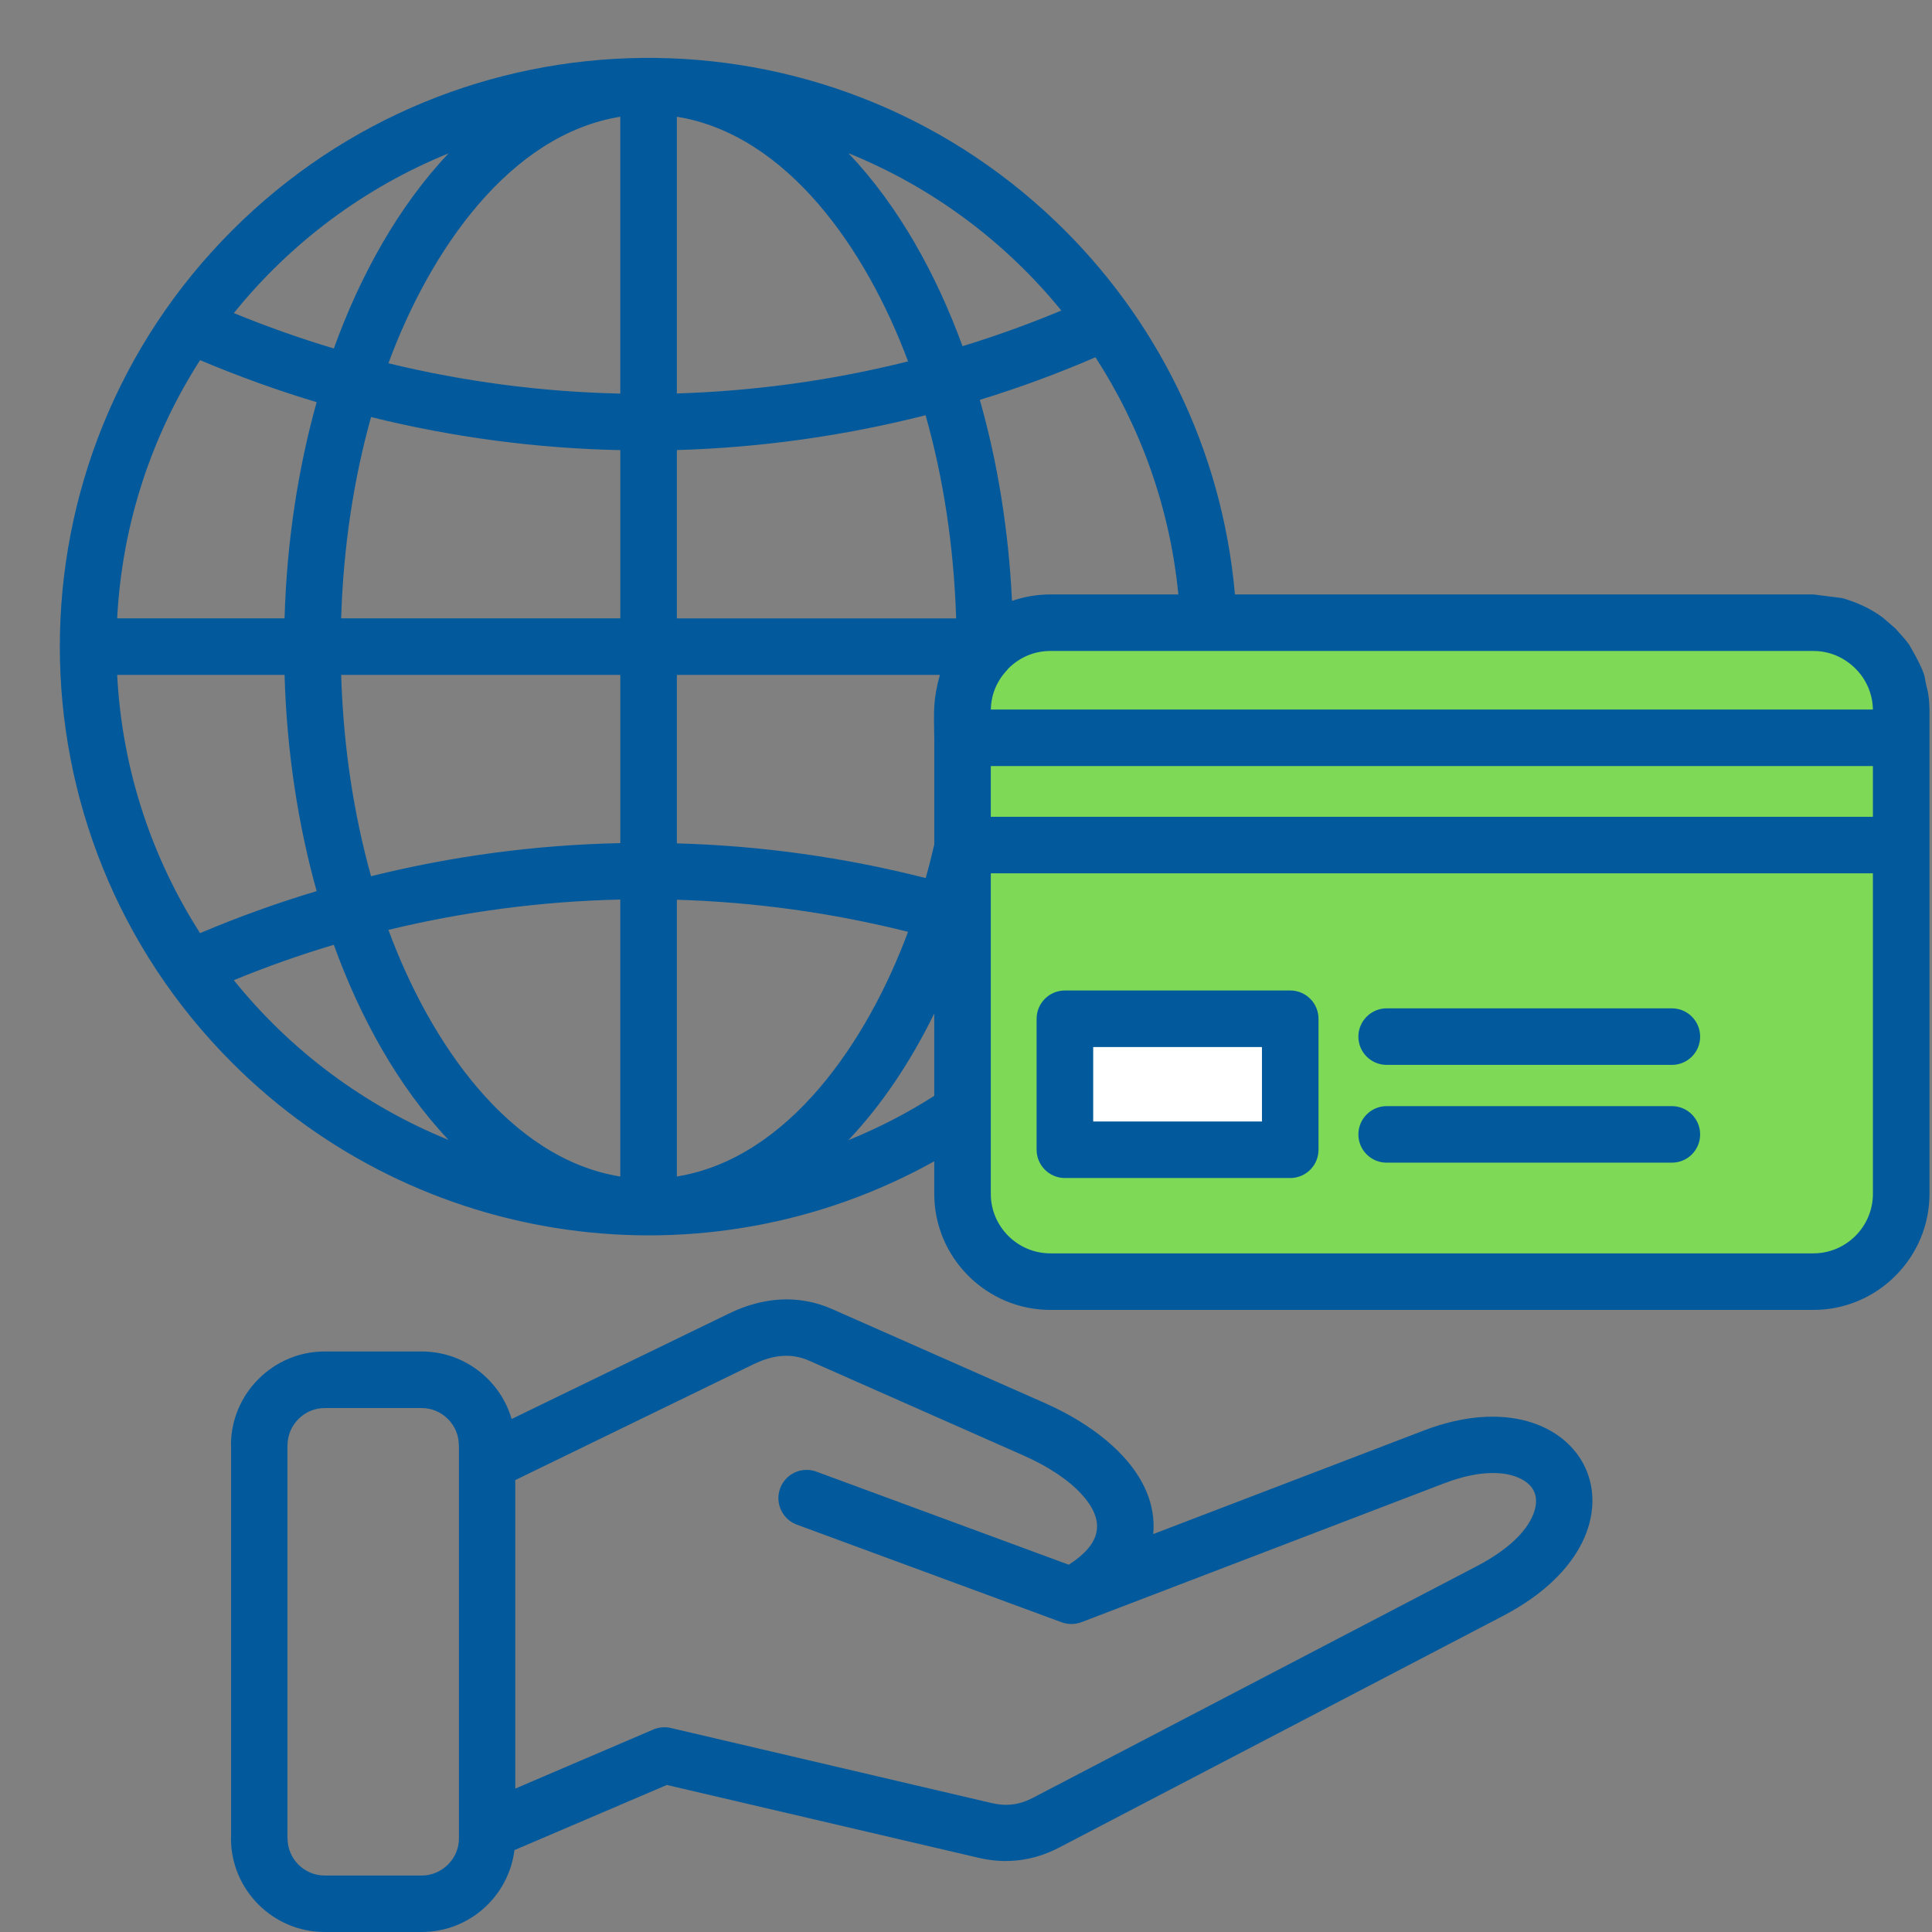
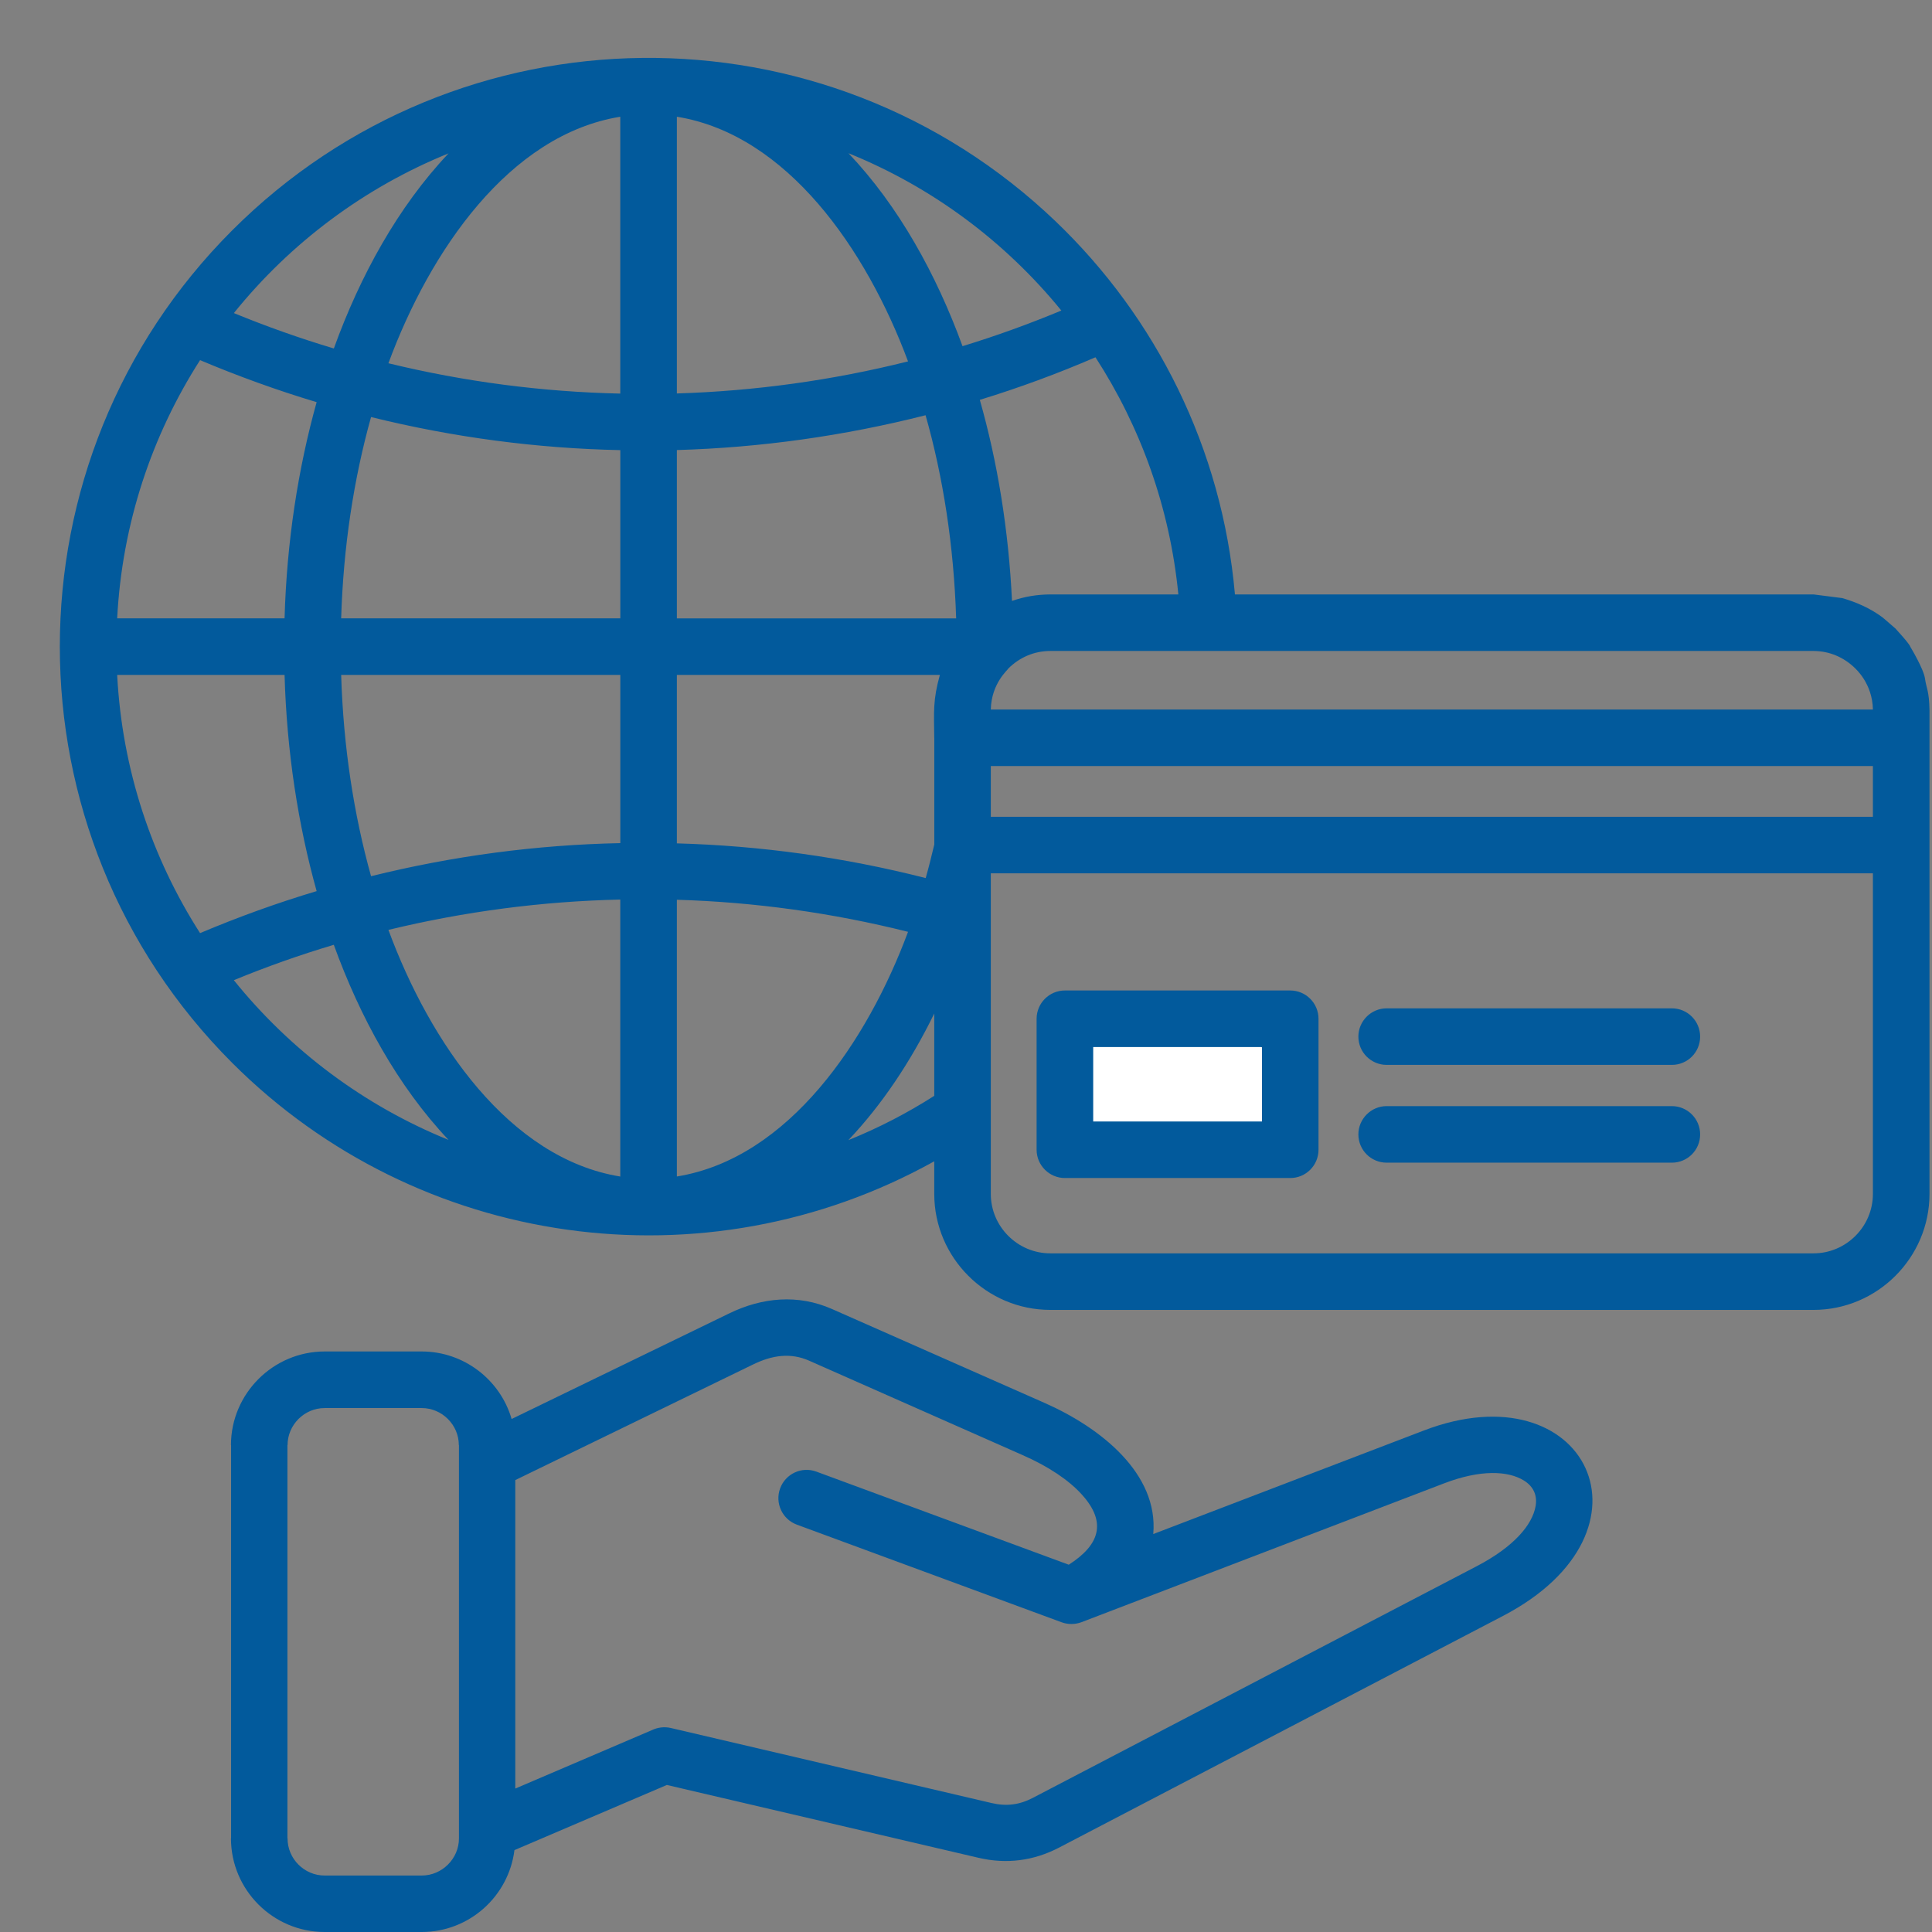
<svg xmlns="http://www.w3.org/2000/svg" width="1000" zoomAndPan="magnify" viewBox="0 0 750 750" height="1000" preserveAspectRatio="xMidYMid meet" version="1.0">
  <rect x="0" y="0" width="750" height="750" fill="#808080" stroke="none" />
  <defs>
    <clipPath id="38491c91b9">
      <path d="M 375 237.855 L 737.797 237.855 L 737.797 500.219 L 375 500.219 Z M 375 237.855 " clip-rule="nonzero" />
    </clipPath>
    <clipPath id="d731a02ffb">
      <path d="M 410.25 237.855 L 702.273 237.855 C 721.738 237.855 737.523 253.641 737.523 273.105 L 737.523 464.969 C 737.523 484.438 721.738 500.219 702.273 500.219 L 410.25 500.219 C 390.781 500.219 375 484.438 375 464.969 L 375 273.105 C 375 253.641 390.781 237.855 410.25 237.855 Z M 410.25 237.855 " clip-rule="nonzero" />
    </clipPath>
    <clipPath id="b26f2ac7eb">
      <path d="M 410.355 401.613 L 498.676 401.613 L 498.676 447.754 L 410.355 447.754 Z M 410.355 401.613 " clip-rule="nonzero" />
    </clipPath>
    <clipPath id="8d85919021">
      <path d="M 433.426 401.613 L 475.559 401.613 C 481.676 401.613 487.547 404.043 491.871 408.371 C 496.199 412.695 498.629 418.562 498.629 424.684 C 498.629 430.801 496.199 436.668 491.871 440.996 C 487.547 445.324 481.676 447.754 475.559 447.754 L 433.426 447.754 C 427.309 447.754 421.441 445.324 417.113 440.996 C 412.785 436.668 410.355 430.801 410.355 424.684 C 410.355 418.562 412.785 412.695 417.113 408.371 C 421.441 404.043 427.309 401.613 433.426 401.613 Z M 433.426 401.613 " clip-rule="nonzero" />
    </clipPath>
    <clipPath id="60b1332beb">
-       <path d="M 23 22 L 749.438 22 L 749.438 750 L 23 750 Z M 23 22 " clip-rule="nonzero" />
+       <path d="M 23 22 L 749.438 22 L 749.438 750 L 23 750 Z " clip-rule="nonzero" />
    </clipPath>
  </defs>
  <g clip-path="url(#38491c91b9)">
    <g clip-path="url(#d731a02ffb)">
-       <path fill="#7ed957" d="M 375 237.855 L 737.797 237.855 L 737.797 500.219 L 375 500.219 Z M 375 237.855 " fill-opacity="1" fill-rule="nonzero" />
-     </g>
+       </g>
  </g>
  <g clip-path="url(#b26f2ac7eb)">
    <g clip-path="url(#8d85919021)">
      <path fill="#ffffff" d="M 410.355 401.613 L 498.676 401.613 L 498.676 447.754 L 410.355 447.754 Z M 410.355 401.613 " fill-opacity="1" fill-rule="nonzero" />
    </g>
  </g>
  <g clip-path="url(#60b1332beb)">
    <path fill="#025a9c" d="M 362.676 286.406 C 362.551 276.227 362.141 271.742 364.855 262.008 L 262.758 262.008 L 262.758 327.395 C 295.25 328.289 327.613 332.773 359.352 340.863 C 360.559 336.598 361.656 332.238 362.691 327.832 L 362.691 286.406 Z M 384.629 275.43 L 727.059 275.43 C 726.887 265.25 720.254 259.605 720.254 259.512 C 715.895 255.199 710.203 252.707 703.977 252.707 L 407.742 252.707 C 401.516 252.707 395.824 255.152 391.434 259.512 C 391.434 259.906 384.863 265.109 384.629 275.43 Z M 727.074 297.383 L 384.629 297.383 L 384.629 317.074 L 727.059 317.074 L 727.059 297.383 Z M 727.074 339.027 L 384.629 339.027 L 384.629 463.484 C 384.629 476.156 395.023 486.551 407.742 486.551 L 703.992 486.551 C 716.664 486.551 727.059 476.156 727.059 463.484 L 727.059 339.027 Z M 538.297 413.387 C 532.246 413.387 527.32 408.492 527.32 402.41 C 527.32 396.371 532.262 391.434 538.297 391.434 L 649.016 391.434 C 655.102 391.434 659.992 396.371 659.992 402.41 C 659.992 408.492 655.102 413.387 649.016 413.387 Z M 538.297 451.348 C 532.246 451.348 527.32 446.457 527.32 440.371 C 527.32 434.336 532.262 429.395 538.297 429.395 L 649.016 429.395 C 655.102 429.395 659.992 434.336 659.992 440.371 C 659.992 446.457 655.102 451.348 649.016 451.348 Z M 413.387 384.504 L 500.867 384.504 C 506.953 384.504 511.844 389.441 511.844 395.48 L 511.844 446.332 C 511.844 452.383 506.953 457.309 500.867 457.309 L 413.387 457.309 C 407.348 457.309 402.41 452.367 402.41 446.332 L 402.41 395.48 C 402.41 389.426 407.348 384.504 413.387 384.504 Z M 489.891 406.457 L 424.379 406.457 L 424.379 435.355 L 489.891 435.355 Z M 407.742 230.754 L 457.434 230.754 C 454.141 197.059 442.77 165.727 425.258 138.695 C 410.547 145.047 395.559 150.566 380.363 155.223 C 387.215 179.277 391.527 205.586 392.859 233.281 C 397.832 231.555 402.504 230.801 407.742 230.754 Z M 479.402 230.754 L 703.992 230.754 L 715.188 232.184 C 720.836 233.828 726.211 236.227 730.887 239.738 L 735.777 243.957 C 735.777 244.004 741.25 249.824 741.594 251.109 C 741.594 251.109 746.754 259.59 747.289 263.465 C 747.82 267.336 748.887 267.996 749.027 275.773 L 749.027 463.484 C 749.027 488.246 728.754 508.504 704.008 508.504 L 407.742 508.504 C 382.934 508.504 362.676 488.23 362.676 463.484 L 362.676 450.816 C 273.594 500.383 162.293 484.734 90.164 412.633 C 0.91 323.379 0.91 178.648 90.164 89.395 C 178.082 1.52 320.055 -0.031 409.891 86.023 C 448.684 123.188 474.414 173.992 479.402 230.754 Z M 362.676 425.398 L 362.676 393.441 C 353.52 412.148 342.367 428.863 329.34 442.598 C 341.035 437.879 352.184 432.109 362.676 425.398 Z M 716.176 256.219 C 716.004 256.094 715.816 256 715.691 255.906 M 714.219 255.105 C 714.043 255.012 713.855 254.934 713.684 254.887 M 713.684 254.887 C 713.559 254.793 713.371 254.715 713.199 254.621 M 45.488 240.039 L 110.469 240.039 C 111.316 210.215 115.723 181.895 122.918 156.117 C 107.633 151.535 92.516 146.062 77.664 139.809 C 58.957 169.004 47.402 203.234 45.488 240.039 Z M 132.438 240.039 L 240.805 240.039 L 240.805 174.742 C 208.316 174.07 175.871 169.773 144.043 161.902 C 137.363 185.766 133.285 212.172 132.438 240.039 Z M 90.789 121.539 C 103.555 126.777 116.477 131.355 129.598 135.277 C 139.73 107.223 154.453 80.332 174.133 59.539 C 141.406 72.82 112.742 94.285 90.789 121.539 Z M 150.785 141.016 C 180.344 148.211 210.574 152.133 240.789 152.793 L 240.789 45.316 C 197.684 52.293 166.871 97.406 150.785 141.016 Z M 262.758 45.316 L 262.758 152.742 C 292.945 151.805 323.035 147.68 352.5 140.293 C 336.363 96.922 305.598 52.246 262.758 45.316 Z M 373.652 134.383 C 386.586 130.43 399.383 125.805 412.008 120.551 C 390.133 93.707 361.781 72.586 329.371 59.477 C 348.938 80.066 363.523 106.645 373.652 134.383 Z M 359.305 161.195 C 327.613 169.238 295.203 173.773 262.758 174.711 L 262.758 240.055 L 371.176 240.055 C 370.281 211.906 366.141 185.234 359.305 161.195 Z M 352.5 361.734 C 323.035 354.348 292.945 350.18 262.758 349.285 L 262.758 456.711 C 306.32 449.656 336.848 403.883 352.5 361.734 Z M 240.789 456.727 L 240.789 349.207 C 210.48 349.879 180.344 353.832 150.785 360.98 C 166.871 404.637 197.684 449.75 240.789 456.727 Z M 129.582 366.77 C 116.477 370.672 103.539 375.25 90.773 380.504 C 112.727 407.758 141.359 429.223 174.117 442.504 C 154.438 421.695 139.73 394.805 129.582 366.77 Z M 77.664 362.234 C 92.516 355.965 107.633 350.508 122.918 345.93 C 115.723 320.148 111.316 291.832 110.469 262.008 L 45.488 262.008 C 47.402 298.809 58.957 333.023 77.664 362.234 Z M 144.043 340.141 C 175.824 332.27 208.223 327.957 240.805 327.301 L 240.805 262.008 L 132.438 262.008 C 133.285 289.871 137.363 316.23 144.043 340.141 Z M 126.023 524.641 L 163.719 524.641 C 180.027 524.641 194.172 535.57 198.609 550.855 L 283.066 509.867 C 295.859 503.645 309.785 502.309 323.02 508.176 L 405.734 544.711 C 427.199 554.227 449.781 571.996 447.695 595.516 L 552.723 555.324 C 615.758 531.195 646.727 594.262 583.488 627.285 L 411.113 717.242 C 401.203 722.402 390.664 723.734 379.859 721.195 L 258.871 692.922 L 199.707 718.215 C 197.434 736.266 182.066 750 163.703 750 L 126.023 750 C 106.016 750 89.66 733.691 89.66 713.637 L 89.707 713.637 L 89.707 560.957 L 89.66 560.957 C 89.676 541.012 106.031 524.641 126.023 524.641 Z M 200.035 574.566 L 200.035 694.32 L 253.148 671.598 C 255.324 670.578 257.852 670.219 260.391 670.797 L 384.848 699.918 C 390.664 701.297 395.699 700.668 400.984 697.91 L 573.359 607.949 C 587.801 600.391 594.824 591.91 596.109 584.742 C 596.863 580.477 595.266 577.012 591.578 574.738 C 585.402 570.914 574.691 570.426 560.547 575.852 L 419.832 629.73 C 417.43 630.625 414.719 630.703 412.148 629.777 L 309.328 591.863 C 303.684 589.777 300.754 583.504 302.84 577.812 C 304.922 572.121 311.195 569.188 316.887 571.273 L 414.891 607.418 C 426.621 599.906 429.961 591.188 419.957 580.164 C 414.938 574.613 407.113 569.312 396.891 564.828 L 314.176 528.246 C 306.883 525 299.781 526.113 292.566 529.578 Z M 163.719 546.609 L 126.023 546.609 C 118.105 546.609 111.629 553.148 111.629 561.004 L 111.582 561.004 L 111.582 713.684 L 111.629 713.684 C 111.629 721.602 118.121 728.078 126.023 728.078 L 163.719 728.078 C 171.641 728.078 178.164 721.492 178.164 713.684 L 178.164 561.004 L 178.113 561.004 C 178.133 553.133 171.594 546.609 163.719 546.609 Z M 163.719 546.609 " fill-opacity="1" fill-rule="nonzero" />
  </g>
</svg>